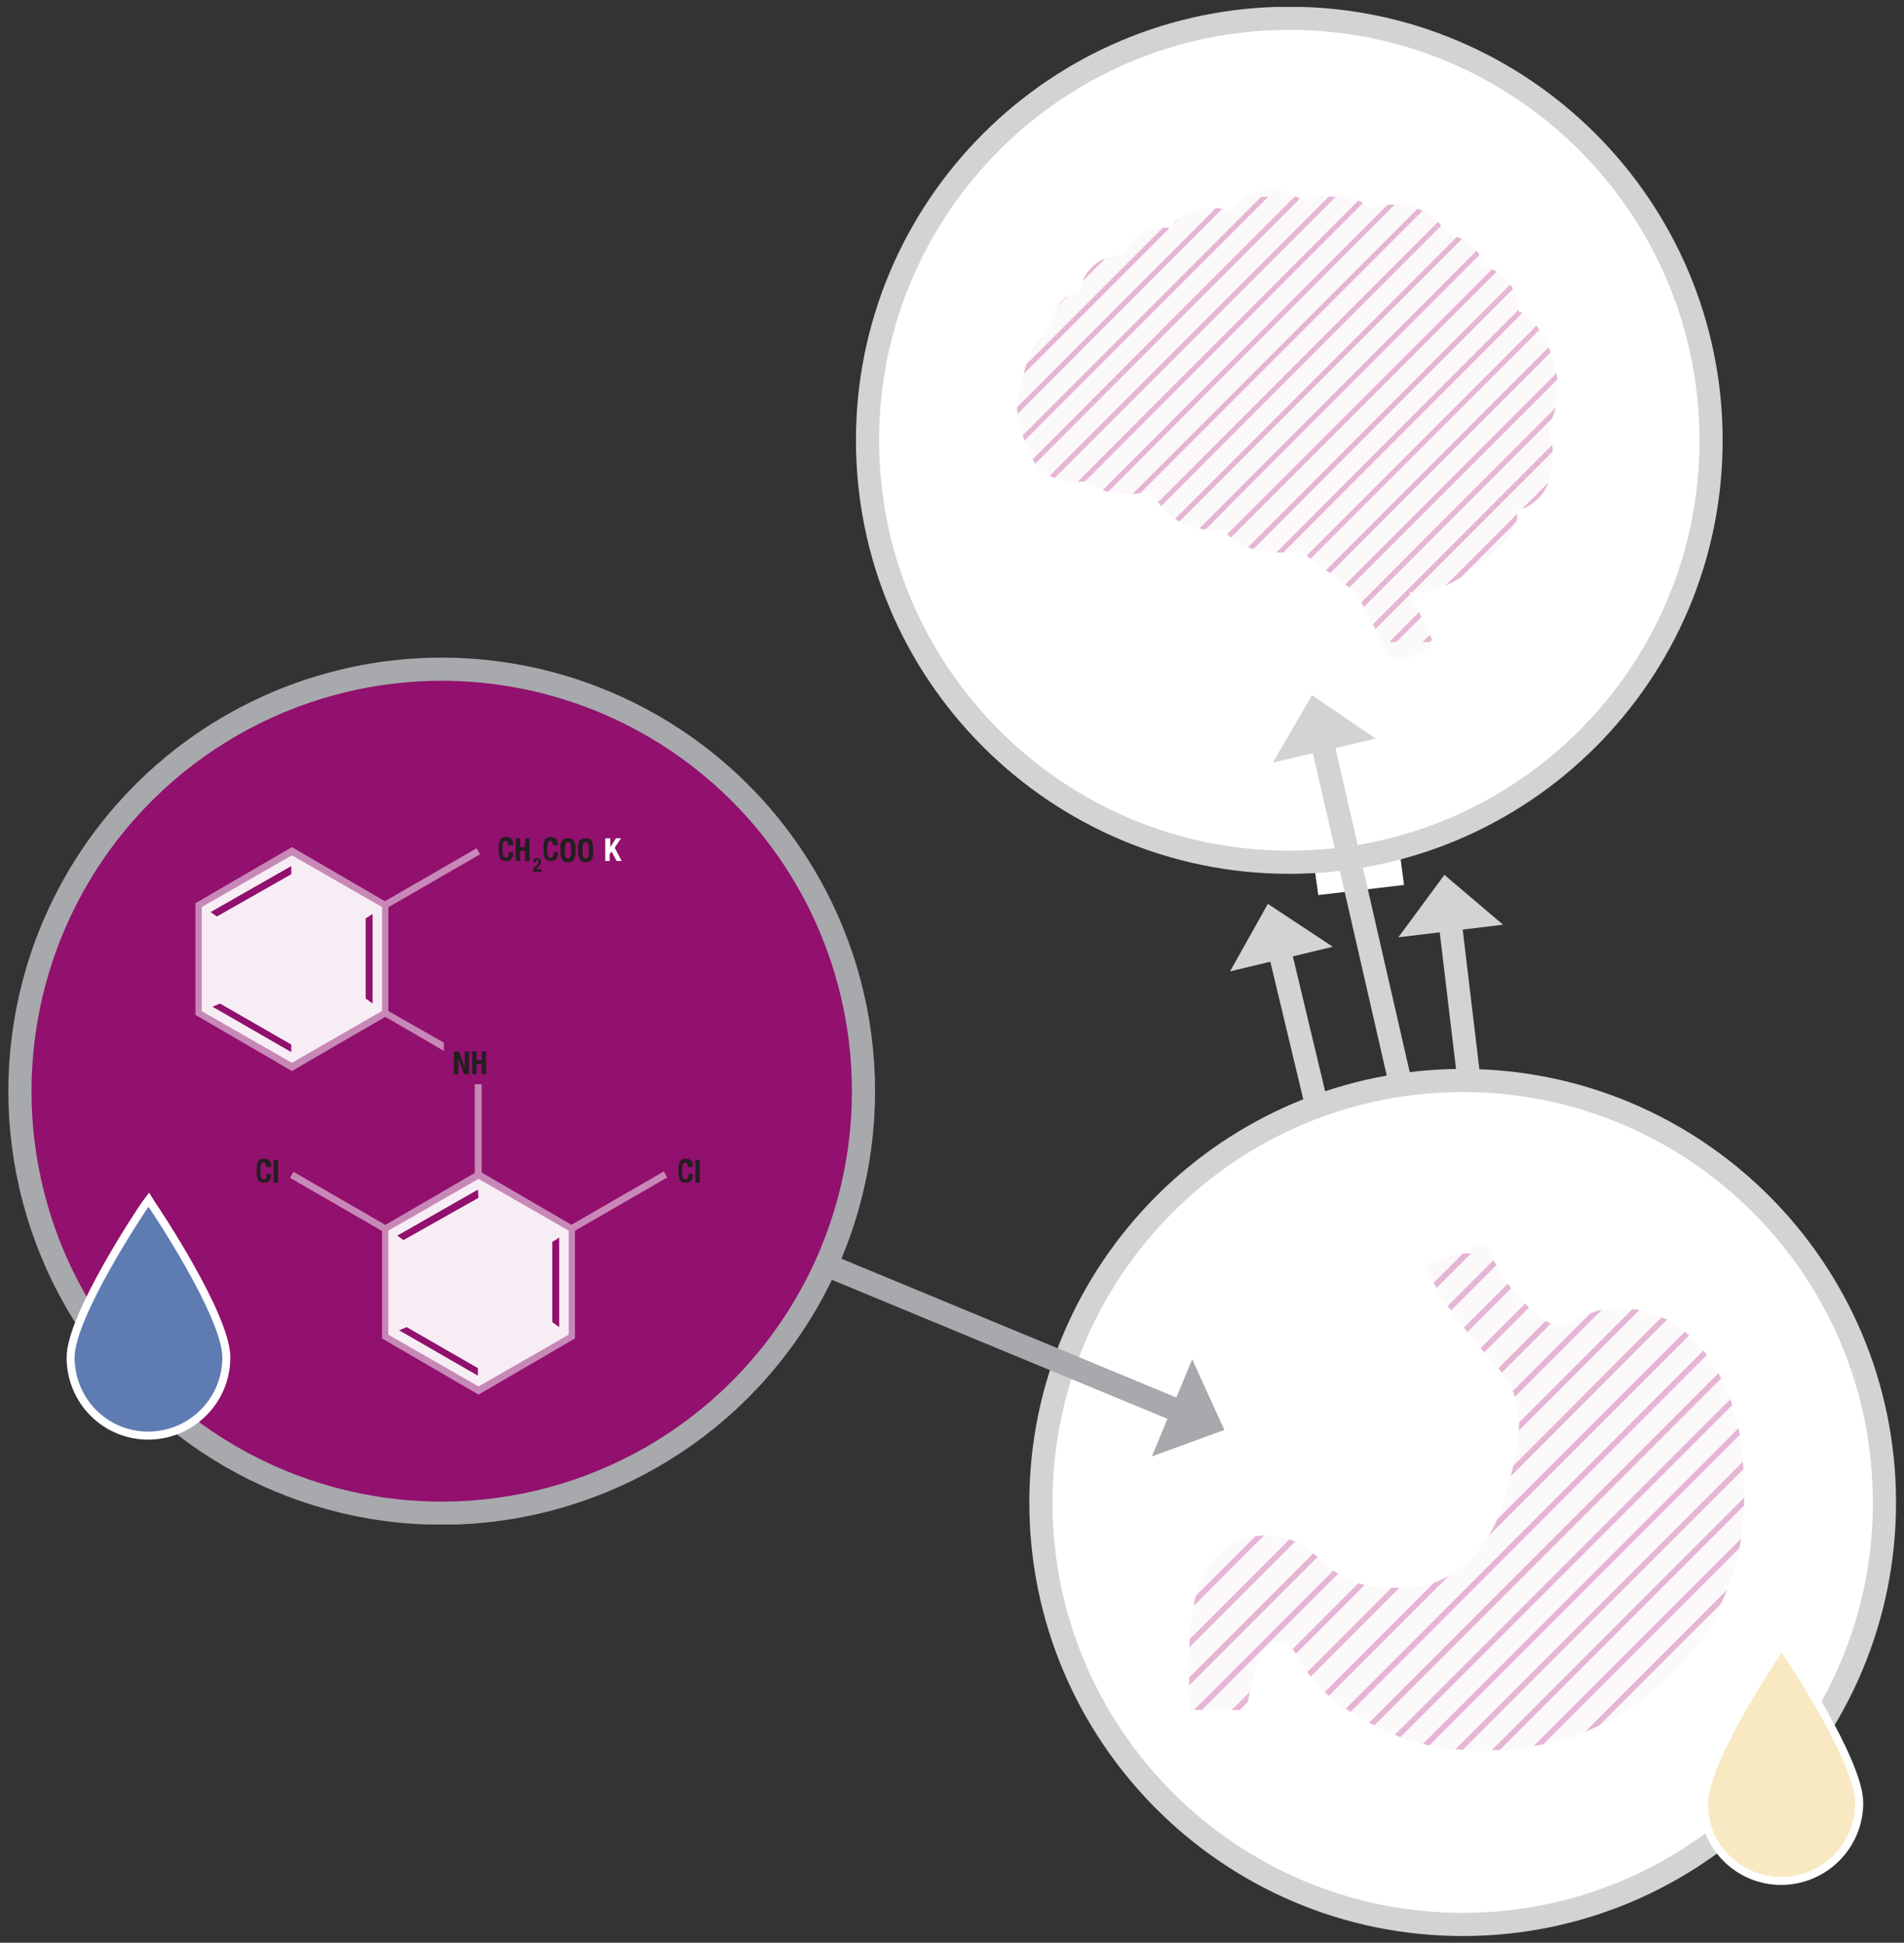
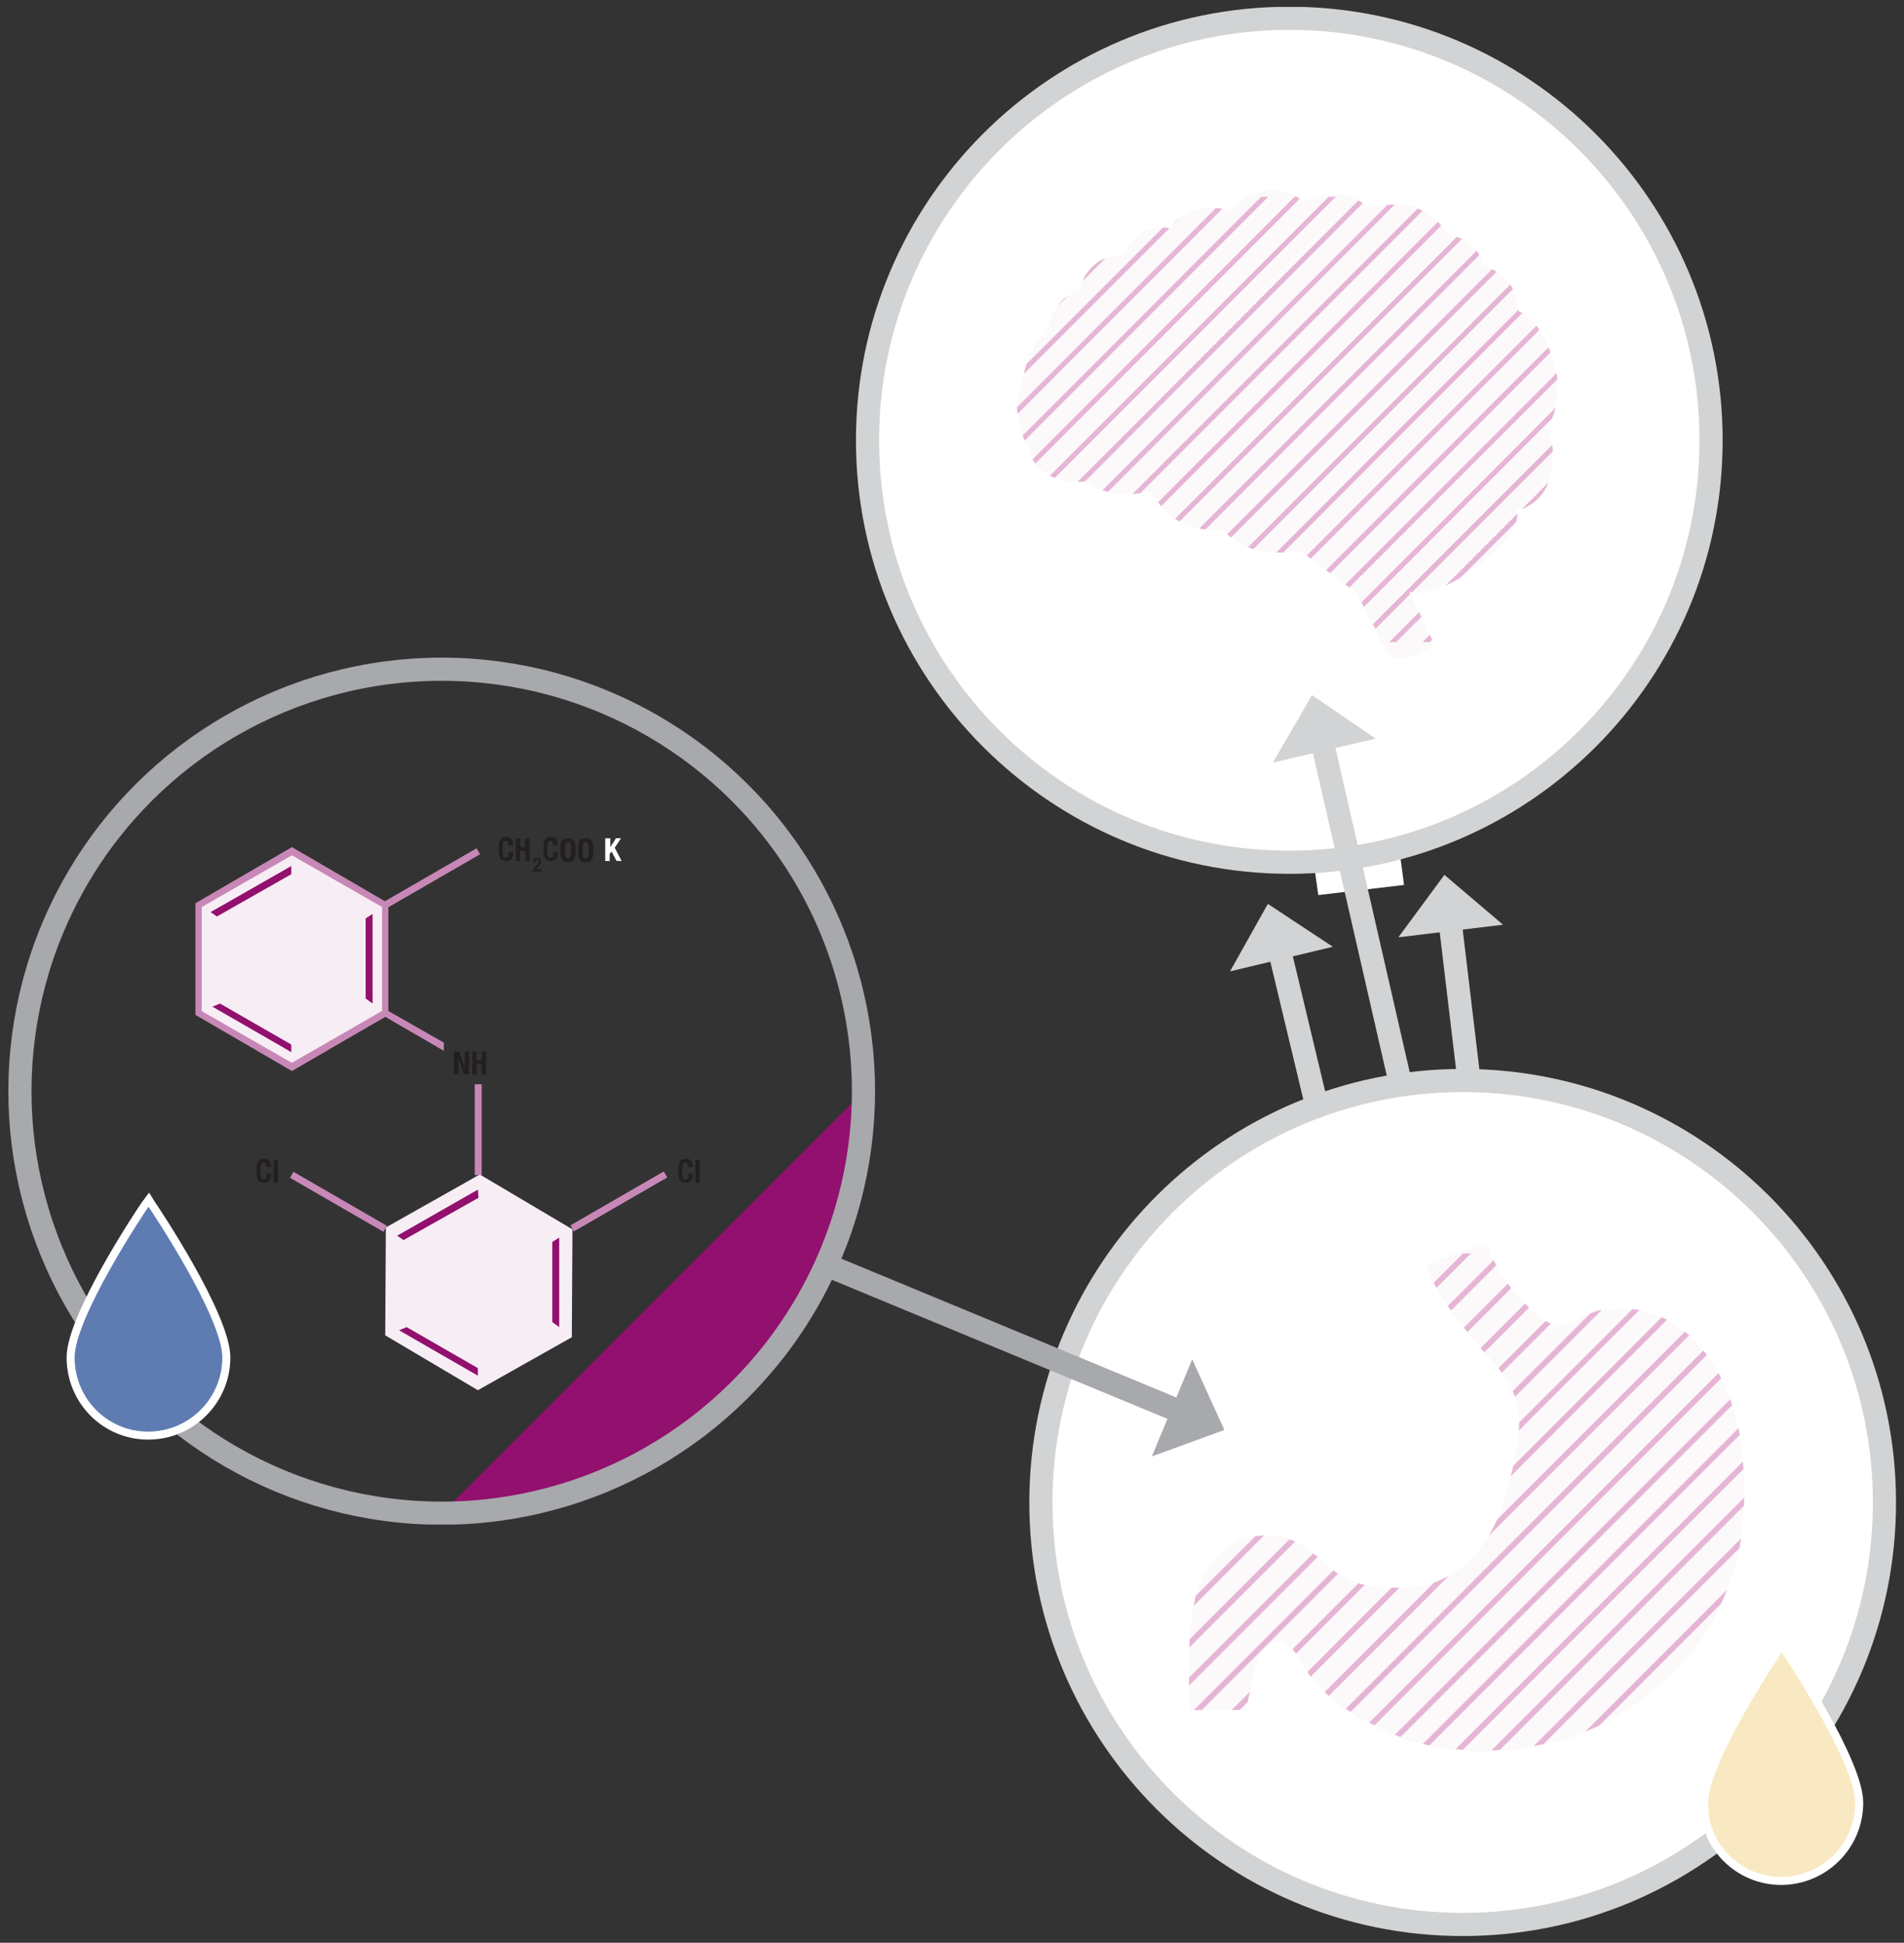
<svg xmlns="http://www.w3.org/2000/svg" xmlns:xlink="http://www.w3.org/1999/xlink" version="1.1" id="Layer_1" x="0" y="0" viewBox="0 0 302 308" xml:space="preserve">
  <rect x="0" y="0" width="302" height="308" fill="#333333" stroke="none" />
  <style>.st0,.st5,.st6{clip-path:url(#SVGID_2_)}.st5{fill:#c888b7}.st6{fill:#92106e}.st7{fill:#231f20}.st15,.st9{fill:none}.st9{clip-path:url(#SVGID_6_);stroke:#fff;stroke-width:1.268}.st15{clip-path:url(#SVGID_10_);stroke:#636466;stroke-width:.186}.st19,.st20{clip-path:url(#SVGID_2_)}.st19{stroke:#d1d3d4;stroke-width:3.671;stroke-miterlimit:10;fill:none}.st20{fill:#d1d3d4}.st26{clip-path:url(#SVGID_16_);fill:none;stroke:#636466;stroke-width:.167}</style>
  <defs>
    <path id="SVGID_1_" d="M1.3 1.1h299.5V307H1.3z" />
  </defs>
  <clipPath id="SVGID_2_">
    <use xlink:href="#SVGID_1_" overflow="visible" />
  </clipPath>
  <g class="st0">
    <defs>
      <path id="SVGID_3_" d="M1.3 1.1h299.5V307H1.3z" />
    </defs>
    <clipPath id="SVGID_4_">
      <use xlink:href="#SVGID_3_" overflow="visible" />
    </clipPath>
-     <path d="M137 173c0 37-30 66.9-66.9 66.9s-67-30-67-66.9 30-67 66.9-67 67 30 67 67" clip-path="url(#SVGID_4_)" fill="#92106e" />
+     <path d="M137 173c0 37-30 66.9-66.9 66.9" clip-path="url(#SVGID_4_)" fill="#92106e" />
    <ellipse transform="rotate(-89.927 70.029 172.968)" cx="70" cy="173" rx="66.9" ry="66.9" clip-path="url(#SVGID_4_)" fill="none" stroke="#a7a9ac" stroke-width="3.671" stroke-miterlimit="10" />
  </g>
  <path d="M96.8 132.9v1.4l.9-1.4h.8l-1 1.5 1.1 2.1h-.8L97 135l-.3.4v1.1H96v-3.6h.8z" fill="#fff" />
  <path d="M61.3 143.3l-14.7-8.6-14.9 8.4-.2 17.1 14.8 8.7 14.8-8.5zm29.5 51.6l-14.7-8.7-14.9 8.4-.1 17.1 14.7 8.7 14.9-8.4z" fill="#f7eef5" clip-path="url(#SVGID_2_)" />
  <path class="st5" d="M32 160.3l14.3 8.2 14.3-8.2v-16.5l-14.3-8.2-14.3 8.2v16.5zm14.3 9.5L31 160.9v-17.7l15.3-8.9 15.3 8.9v17.7l-15.3 8.9z" />
  <path class="st6" d="M34.4 145.3l-1-.7 12.8-7.3v1.3zm11.8 21.5l-12.5-7.2 1.2-.5 11.3 6.5zm12.9-7.7l-1.1-.8v-12.7l1.1-.7z" />
-   <path class="st5" d="M61.6 211.6l14.3 8.2 14.3-8.2v-16.5l-14.3-8.2-14.3 8.2v16.5zm14.3 9.5l-15.3-8.9v-17.7l15.3-8.9 15.3 8.9v17.7l-15.3 8.9z" />
  <path class="st6" d="M64 196.6l-1-.7 12.8-7.3.1 1.3zm11.8 21.5l-12.5-7.2 1.2-.5 11.3 6.5zm12.9-7.7l-1.1-.8v-12.7l1.1-.7z" />
  <path transform="rotate(-30 68.43 139.218)" class="st5" d="M59.9 138.7H77v1.1H59.9z" />
  <path transform="rotate(-30 98.192 190.448)" class="st5" d="M89.6 189.9h17.1v1.1H89.6z" />
  <g class="st0">
    <path class="st7" d="M80.6 134.1c0-.5-.1-.8-.4-.8-.4 0-.5.4-.5 1.4 0 1.1.2 1.3.5 1.3s.5-.1.5-.9h.7c0 .8-.2 1.4-1.1 1.4-1.1 0-1.2-.8-1.2-1.9 0-1.1.1-1.9 1.2-1.9 1 0 1.1.8 1.1 1.3h-.8zm1.2-1.2h.7v1.4h.8v-1.4h.7v3.6h-.7v-1.6h-.8v1.6h-.7v-3.6z" />
  </g>
  <g class="st0">
    <path class="st7" d="M85.8 138.2h-1.3c0-.4.2-.6.5-.9l.2-.2c.2-.2.2-.3.2-.5s-.1-.3-.2-.3c-.2 0-.2.2-.2.4h-.4v-.1c0-.4.2-.6.6-.6.4 0 .6.2.6.6 0 .3-.1.4-.3.7l-.2.2c-.1.1-.2.2-.2.3h.8v.4z" />
  </g>
  <g class="st0">
    <path class="st7" d="M87.7 134.1c0-.5-.1-.8-.4-.8-.4 0-.5.4-.5 1.4 0 1.1.2 1.3.5 1.3s.5-.1.5-.9h.7c0 .8-.2 1.4-1.1 1.4-1.1 0-1.2-.8-1.2-1.9 0-1.1.1-1.9 1.2-1.9 1 0 1.1.8 1.1 1.3h-.8zm2.4-1.2c1.1 0 1.2.8 1.2 1.9 0 1.1-.1 1.9-1.2 1.9-1.1 0-1.2-.8-1.2-1.9-.1-1.2.1-1.9 1.2-1.9zm0 3.2c.4 0 .5-.4.5-1.3 0-1-.1-1.3-.5-1.3s-.5.4-.5 1.3 0 1.3.5 1.3zm2.8-3.2c1.1 0 1.2.8 1.2 1.9 0 1.1-.1 1.9-1.2 1.9s-1.2-.8-1.2-1.9c-.1-1.2.1-1.9 1.2-1.9zm0 3.2c.4 0 .5-.4.5-1.3 0-1-.1-1.3-.5-1.3s-.5.4-.5 1.3 0 1.3.5 1.3z" />
  </g>
  <g class="st0">
    <path class="st7" d="M109.1 185.1c0-.5-.1-.8-.4-.8-.4 0-.5.4-.5 1.4 0 1.1.2 1.3.5 1.3s.5-.1.5-.9h.7c0 .8-.2 1.4-1.1 1.4-1.1 0-1.2-.8-1.2-1.9 0-1.1.1-1.9 1.2-1.9 1 0 1.1.8 1.1 1.3h-.8zm1.2 2.4v-3.6h.7v3.6h-.7z" />
  </g>
  <g class="st0">
    <path class="st7" d="M42.2 185.1c0-.5-.1-.8-.4-.8-.4 0-.5.4-.5 1.4 0 1.1.2 1.3.5 1.3s.5-.1.5-.9h.7c0 .8-.2 1.4-1.1 1.4-1.1 0-1.2-.8-1.2-1.9 0-1.1.1-1.9 1.2-1.9 1 0 1.1.8 1.1 1.3h-.8zm1.2 2.4v-3.6h.7v3.6h-.7z" />
  </g>
  <path transform="rotate(-60 53.648 190.514)" class="st5" d="M53.1 182h1.1v17.1h-1.1z" />
  <path class="st5" d="M75.3 171.9h1.1v14.4h-1.1zM61.1 160L46 168.7l.5.9 14.6-8.4 9.3 5.4v-1.3z" />
  <g class="st0">
    <path class="st7" d="M72.8 166.7l.9 2.5v-2.5h.7v3.6h-.8l-.9-2.5v2.5H72v-3.6h.8zm2.1 0h.7v1.4h.8v-1.4h.7v3.6h-.7v-1.6h-.8v1.6h-.7v-3.6z" />
  </g>
  <g class="st0">
    <defs>
      <path id="SVGID_5_" d="M1.3 1.1h299.5V307H1.3z" />
    </defs>
    <clipPath id="SVGID_6_">
      <use xlink:href="#SVGID_5_" overflow="visible" />
    </clipPath>
    <path d="M23.5 227.6c6.8 0 12.4-5.5 12.4-12.4 0-6.6-11.3-23.5-11.8-24.2l-.5-.8-.6.8c-.5.7-11.8 17.6-11.8 24.2 0 6.9 5.5 12.4 12.3 12.4" clip-path="url(#SVGID_6_)" fill="#5e7cb2" />
    <path class="st9" d="M23.5 227.6c6.8 0 12.4-5.5 12.4-12.4 0-6.6-11.3-23.5-11.8-24.2l-.5-.8-.6.8c-.5.7-11.8 17.6-11.8 24.2 0 6.9 5.5 12.4 12.3 12.4z" />
    <path d="M298.9 238.2c0 37-30 66.9-66.9 66.9s-66.9-30-66.9-66.9 30-66.9 66.9-66.9 66.9 29.9 66.9 66.9" clip-path="url(#SVGID_6_)" fill="#fff" />
    <path d="M298.9 238.2c0 37-30 66.9-66.9 66.9s-66.9-30-66.9-66.9 30-66.9 66.9-66.9 66.9 29.9 66.9 66.9z" clip-path="url(#SVGID_6_)" fill="none" stroke="#d1d3d4" stroke-width="3.671" stroke-miterlimit="10" />
    <g opacity=".3" clip-path="url(#SVGID_6_)">
      <defs>
        <path id="SVGID_7_" d="M179.5 190.1h106.1v88.4H179.5z" />
      </defs>
      <clipPath id="SVGID_8_">
        <use xlink:href="#SVGID_7_" overflow="visible" />
      </clipPath>
      <path d="M235.7 197.1c-.1 0 1.9 4.1 2 4.3 1.8 3 4.1 5.6 6.9 7.7.7.6 1.6 1 2.5 1 2.4-.1 4.7-2.1 7.2-2.4 13.8-1.9 21.1 11.5 22.1 23.4.4 5.5.4 11.5-1.1 16.9-3.3 11.8-10.4 19.3-20.4 25-10 5.7-25.3 5.8-33.5 2.2-3.8-1.6-7.5-3.6-10.6-6.2-1.4-1.2-2.6-2.7-3.7-4.2-1-1.5-1.7-3.6-3.5-4.3-2.4-1-3.7 1.6-4.4 3.4-.2.6-1.5 7.3-1.6 7.3h-8.9c-.1 0-.2-8.2-.1-9 .1-3.1.3-6.3 1.1-9.3 1.2-4.4 4-8.2 8.6-9.2 2.7-.6 5.7-.3 8.1 1.2 2.2 1.3 3.9 3.3 6 4.7 2.4 1.6 5.2 2 8 2.1 3.1.1 6.1-.1 8.9-1.6 5.2-2.7 8.1-7.8 9.6-13.3 1.6-6.1 3.7-12.7-.1-18.4-1.6-2.3-3.7-4.2-5.4-6.4-1.3-1.7-5.8-6.9-7.2-11.5 4.3-1.7 9.5-3.4 9.5-3.4" clip-path="url(#SVGID_8_)" fill="#f5eaf2" />
      <g clip-path="url(#SVGID_8_)">
        <defs>
          <path id="SVGID_9_" d="M230.8 198.8c-1.5.5-3.1 1.1-4.6 1.7 1.4 4.6 5.9 9.8 7.2 11.5 1.7 2.2 3.8 4.1 5.4 6.4 3.8 5.7 1.7 12.3.1 18.4-1.5 5.5-4.4 10.6-9.6 13.3-2.8 1.5-5.8 1.7-8.9 1.6-2.8-.1-5.7-.5-8-2.1-2.1-1.4-3.8-3.4-6-4.7-2.4-1.4-5.4-1.8-8.1-1.2-4.6 1-7.4 4.8-8.6 9.2-.8 3-1 6.2-1.1 9.3 0 .8 0 8.9.1 8.9h8.9c.1 0 1.4-6.8 1.6-7.3.7-1.8 2-4.4 4.4-3.4 1.7.7 2.5 2.8 3.5 4.3s2.3 3 3.7 4.2c3.2 2.7 6.9 4.6 10.6 6.2 3.5 1.5 8.3 2.4 13.5 2.4h.4c6.7 0 14-1.5 19.6-4.6 10-5.7 17.1-13.2 20.4-25 1.5-5.3 1.6-11.3 1.1-16.9-.9-12-8.3-25.3-22.1-23.4-2.5.4-4.8 2.4-7.2 2.4-.9 0-1.8-.4-2.5-1-2.8-2.1-5.1-4.7-6.9-7.7-.1-.1-.7-1.4-1.3-2.6h-5.6z" />
        </defs>
        <clipPath id="SVGID_10_">
          <use xlink:href="#SVGID_9_" overflow="visible" />
        </clipPath>
        <path class="st15" d="M191.7 198l-81.3 81.3m87.2-81.3l-81.3 81.3m87.3-81.3l-81.3 81.3m87.2-81.3l-81.2 81.3m87.2-81.3l-81.3 81.3m87.2-81.3l-81.2 81.3" />
        <path d="M227.4 198l-81.3 81.3m87.3-81.3l-81.3 81.3m87.2-81.3L158 279.3m87.3-81.3L164 279.3m87.2-81.3l-81.3 81.3m87.3-81.3l-81.3 81.3m87.2-81.3l-81.3 81.3m87.3-81.3l-81.3 81.3M275 198l-81.2 81.3M281 198l-81.3 81.3m87.2-81.3l-81.2 81.3m87.2-81.3l-81.3 81.3m87.3-81.3l-81.3 81.3m87.2-81.3l-81.3 81.3m87.3-81.3l-81.3 81.3m87.2-81.3l-81.3 81.3m87.3-81.3l-81.3 81.3m87.2-81.3l-81.3 81.3m87.3-81.3l-81.3 81.3m87.2-81.3l-81.2 81.3m87.2-81.3l-81.3 81.3m87.2-81.3l-81.2 81.3m87.2-81.3l-81.3 81.3m87.3-81.3l-81.3 81.3m87.2-81.3L289 279.3m87.3-81.3L295 279.3m87.2-81.3l-81.3 81.3m87.3-81.3l-81.3 81.3m87.2-81.3l-81.3 81.3m87.3-81.3l-81.3 81.3M406 198l-81.2 81.3M412 198l-81.3 81.3m87.2-81.3l-81.2 81.3m87.2-81.3l-81.3 81.3m87.3-81.3l-81.3 81.3m87.2-81.3l-81.3 81.3m87.3-81.3l-81.3 81.3m87.2-81.3l-81.3 81.3m87.3-81.3l-81.3 81.3m87.2-81.3l-81.3 81.3m87.3-81.3l-81.3 81.3m87.2-81.3l-81.2 81.3" stroke="#ac0871" stroke-width=".891" clip-path="url(#SVGID_10_)" fill="none" />
        <path class="st15" d="M477.5 198l-81.3 81.3m87.2-81.3l-81.2 81.3m87.2-81.3l-81.3 81.3m87.3-81.3l-81.3 81.3m87.2-81.3L420 279.3m87.3-81.3L426 279.3m87.2-81.3l-81.3 81.3m87.3-81.3l-81.3 81.3m87.2-81.3l-81.3 81.3m87.3-81.3l-81.3 81.3M537 198l-81.2 81.3M-64.9 198l-81.3 81.3m87.3-81.3l-81.3 81.3M-53 198l-81.3 81.3M-47 198l-81.3 81.3m87.2-81.3l-81.2 81.3m87.2-81.3l-81.3 81.3m87.2-81.3l-81.2 81.3m87.2-81.3l-81.3 81.3m87.3-81.3l-81.3 81.3m87.2-81.3l-81.3 81.3M-5.3 198l-81.3 81.3M.6 198l-81.3 81.3M6.6 198l-81.3 81.3M12.5 198l-81.3 81.3M18.5 198l-81.3 81.3M24.4 198l-81.2 81.3M30.4 198l-81.3 81.3M36.3 198l-81.2 81.3M42.3 198L-39 279.3M48.3 198L-33 279.3M54.2 198l-81.3 81.3M60.2 198l-81.3 81.3M66.1 198l-81.3 81.3M72.1 198l-81.3 81.3M78 198l-81.3 81.3M84 198L2.7 279.3M89.9 198L8.7 279.3M95.9 198l-81.3 81.3m87.2-81.3l-81.2 81.3m87.2-81.3l-81.3 81.3m87.3-81.3l-81.3 81.3m87.2-81.3l-81.3 81.3m87.3-81.3l-81.3 81.3m87.2-81.3l-81.3 81.3m87.3-81.3l-81.3 81.3m87.2-81.3l-81.3 81.3m87.3-81.3l-81.3 81.3m87.2-81.3l-81.2 81.3m87.2-81.3l-81.3 81.3m87.2-81.3l-81.2 81.3m87.2-81.3L92 279.3m87.3-81.3L98 279.3m87.2-81.3l-81.3 81.3" />
      </g>
    </g>
    <path d="M282.5 298.2c6.8 0 12.4-5.5 12.4-12.4 0-6.6-11.3-23.5-11.8-24.2l-.5-.8-.5.8c-.5.7-11.8 17.6-11.8 24.2-.2 6.8 5.4 12.4 12.2 12.4" clip-path="url(#SVGID_6_)" fill="#f9e9c2" />
    <path class="st9" d="M282.5 298.2c6.8 0 12.4-5.5 12.4-12.4 0-6.6-11.3-23.5-11.8-24.2l-.5-.8-.5.8c-.5.7-11.8 17.6-11.8 24.2-.2 6.8 5.4 12.4 12.2 12.4z" />
  </g>
  <path clip-path="url(#SVGID_2_)" fill="#fff" d="M207.5 130.6l1.6 11.3 13.6-1.6-1.5-11.3z" />
  <path class="st19" d="M233 171.2l-3.2-26.8" />
  <path class="st20" d="M229.1 138.7l-7.3 9.9 16.6-2z" />
  <path class="st19" d="M208.8 175.1l-6.3-26.3" />
  <path class="st20" d="M201.1 143.3l-6 10.7 16.3-3.9z" />
  <g class="st0">
    <defs>
      <path id="SVGID_11_" d="M1.3 1.1h299.5V307H1.3z" />
    </defs>
    <clipPath id="SVGID_12_">
      <use xlink:href="#SVGID_11_" overflow="visible" />
    </clipPath>
    <path d="M271.4 69.8c0 37-30 66.9-66.9 66.9s-66.9-30-66.9-66.9 30-66.9 66.9-66.9 66.9 30 66.9 66.9" clip-path="url(#SVGID_12_)" fill="#fff" />
    <path d="M271.4 69.8c0 37-30 66.9-66.9 66.9s-66.9-30-66.9-66.9 30-66.9 66.9-66.9 66.9 30 66.9 66.9z" clip-path="url(#SVGID_12_)" fill="none" stroke="#d1d3d4" stroke-width="3.671" stroke-miterlimit="10" />
    <g opacity=".3" clip-path="url(#SVGID_12_)">
      <defs>
        <path id="SVGID_13_" d="M152.3 23.2h103.8v82.3H152.3z" />
      </defs>
      <clipPath id="SVGID_14_">
        <use xlink:href="#SVGID_13_" overflow="visible" />
      </clipPath>
      <path d="M206.2 87.3s-7.9 1.8-12.2-3.3c0 0-4 .5-7.4-1.6-2.6-1.6-4-4.5-4-4.5-1.9.2-5.7 1.6-10.5-1.6 0 0-5.4 1-8.3-3.4 0 0-4-7.9-1.8-11.6 0 0 1-7.3 4-8.3 0 0 .9-6.1 5.2-6.8 0 0 .9-5.7 7-5.8 0 0 1.8-5.2 7.5-4.2 1.3-3 7.2-4 9.6-2.6 1.8-3.5 7.7-4.7 11.6-1.7 0 0 6-3 10.3 1.1 0 0 7.8-3.1 12.4 4.1 0 0 4.6.6 5.6 4.9 0 0 5.5 1.5 5.6 7.3 0 0 2.8.5 5.1 6.6 2.2 5.8.6 9.8-.4 11.5 0 0 3.5 10.9-5 13.5 0 0 1.3 3.6-6.8 9.2-3 2.1-7.7 4.7-10.3 3.6 0 0 3.4 7 3.8 8.1.4 1-5.7 4-6.9 2 0 0-4.3-7.5-5.2-9.8l-8.9-6.7z" clip-path="url(#SVGID_14_)" fill="#f5eaf2" />
      <g clip-path="url(#SVGID_14_)">
        <defs>
          <path id="SVGID_15_" d="M209.1 31.2c-1.3.3-2.2.8-2.2.8-.4-.3-.8-.5-1.2-.8h-8c-1.1.6-1.9 1.4-2.4 2.4-2.4-1.4-8.2-.4-9.6 2.6-5.7-1-7.5 4.2-7.5 4.2-6.2.1-7 5.8-7 5.8-4.3.7-5.2 6.8-5.2 6.8-3 1-4 8.3-4 8.3-2.3 3.6 1.8 11.6 1.8 11.6 2.8 4.4 8.3 3.4 8.3 3.4 4.8 3.2 8.6 1.8 10.5 1.6 0 0 1.4 2.9 4 4.5C190 84.5 194 84 194 84c4.3 5.1 12.2 3.3 12.2 3.3l9.1 6.8c.6 1.5 2.7 5.3 4 7.7h8c-.5-1.3-3.8-8-3.8-8 2.6 1.1 7.3-1.5 10.3-3.6 8.1-5.6 6.8-9.2 6.8-9.2 8.5-2.6 5-13.5 5-13.5 1-1.7 2.6-5.7.4-11.5-2.3-6.1-5.1-6.6-5.1-6.6-.1-5.8-5.6-7.3-5.6-7.3-1-4.4-5.6-4.9-5.6-4.9-4.6-7.2-12.4-4.1-12.4-4.1-1.1-1-2.2-1.6-3.4-1.9h-4.8z" />
        </defs>
        <clipPath id="SVGID_16_">
          <use xlink:href="#SVGID_15_" overflow="visible" />
        </clipPath>
        <path class="st26" d="M131.8 30.5l-72.9 73m78.3-73l-73 73m78.3-73l-72.9 73m78.2-73l-72.9 73m78.3-73l-73 73m78.3-73l-72.9 73" />
        <path d="M163.9 30.5l-73 73m78.3-73l-72.9 73m78.3-73l-73 73m78.3-73l-72.9 73m78.2-73l-72.9 73m78.3-73l-73 73m78.3-73l-72.9 73m78.3-73l-73 73m78.3-73l-72.9 73m78.3-73l-73 73m78.3-73l-72.9 73m78.2-73l-72.9 73m78.3-73l-73 73m78.3-73l-72.9 73m78.3-73l-73 73m78.3-73l-72.9 73m78.3-73l-73 73m78.3-73l-72.9 73m78.2-73l-72.9 73m78.3-73l-73 73m78.3-73l-72.9 73m78.3-73l-73 73m78.3-73l-72.9 73m78.3-73l-73 73m78.3-73l-72.9 73m78.3-73l-73 73m78.3-73l-72.9 73m78.2-73l-72.9 73m78.3-73l-73 73m78.3-73l-72.9 73m78.3-73l-73 73m78.3-73l-72.9 73m78.3-73l-73 73m78.3-73l-72.9 73m78.2-73l-72.9 73m78.3-73l-73 73m78.3-73l-72.9 73m78.3-73l-73 73m78.3-73l-72.9 73m78.3-73l-73 73m78.3-73l-72.9 73m78.2-73l-72.9 73" stroke="#ac0871" stroke-width=".799" clip-path="url(#SVGID_16_)" fill="none" />
        <path class="st26" d="M388.3 30.5l-73 73m78.3-73l-72.9 73m78.3-73l-73 73m78.3-73l-72.9 73m78.3-73l-73 73m78.3-73l-72.9 73m78.2-73l-72.9 73m78.3-73l-73 73m78.3-73l-72.9 73m78.3-73l-73 73m78.3-73l-72.9 73m-467.2-73l-73 73m78.3-73l-72.9 73m78.3-73l-73 73m78.3-73l-72.9 73m78.3-73l-73 73m78.3-73l-72.9 73m78.2-73l-72.9 73m78.3-73l-73 73m78.3-73l-72.9 73m78.3-73l-73 73m78.3-73l-72.9 73m78.3-73l-73 73m78.3-73l-72.9 73m78.2-73l-72.9 73m78.3-73l-72.9 73m78.2-73l-72.9 73m78.3-73l-73 73m78.3-73l-72.9 73m78.3-73l-73 73m78.3-73l-72.9 73m78.3-73l-73 73m78.3-73l-72.9 73m78.2-73l-72.9 73m78.3-73l-73 73m78.3-73l-72.9 73m78.3-73l-73 73m78.3-73l-72.9 73m78.3-73l-73 73m78.3-73l-72.9 73m78.2-73l-72.9 73m78.3-73l-73 73m78.3-73l-72.9 73m78.3-73l-73 73m78.3-73L5 103.5m78.3-73l-73 73m78.3-73l-72.9 73m78.2-73l-72.9 73m78.3-73l-73 73m78.3-73l-72.9 73m78.3-73l-73 73m78.3-73l-72.9 73m78.3-73l-73 73m78.3-73l-72.9 73" />
      </g>
    </g>
  </g>
  <path class="st19" d="M222.5 173.4l-13.2-57.6" />
  <path class="st20" d="M208.1 110.2l-6.2 10.7 16.3-3.8z" />
  <path clip-path="url(#SVGID_2_)" fill="none" stroke="#a7a9ac" stroke-width="3.671" stroke-miterlimit="10" d="M129.5 199.9l59.4 24.6" />
  <path clip-path="url(#SVGID_2_)" fill="#a7a9ac" d="M194.2 226.7l-5.1-11.2-6.4 15.4z" />
</svg>